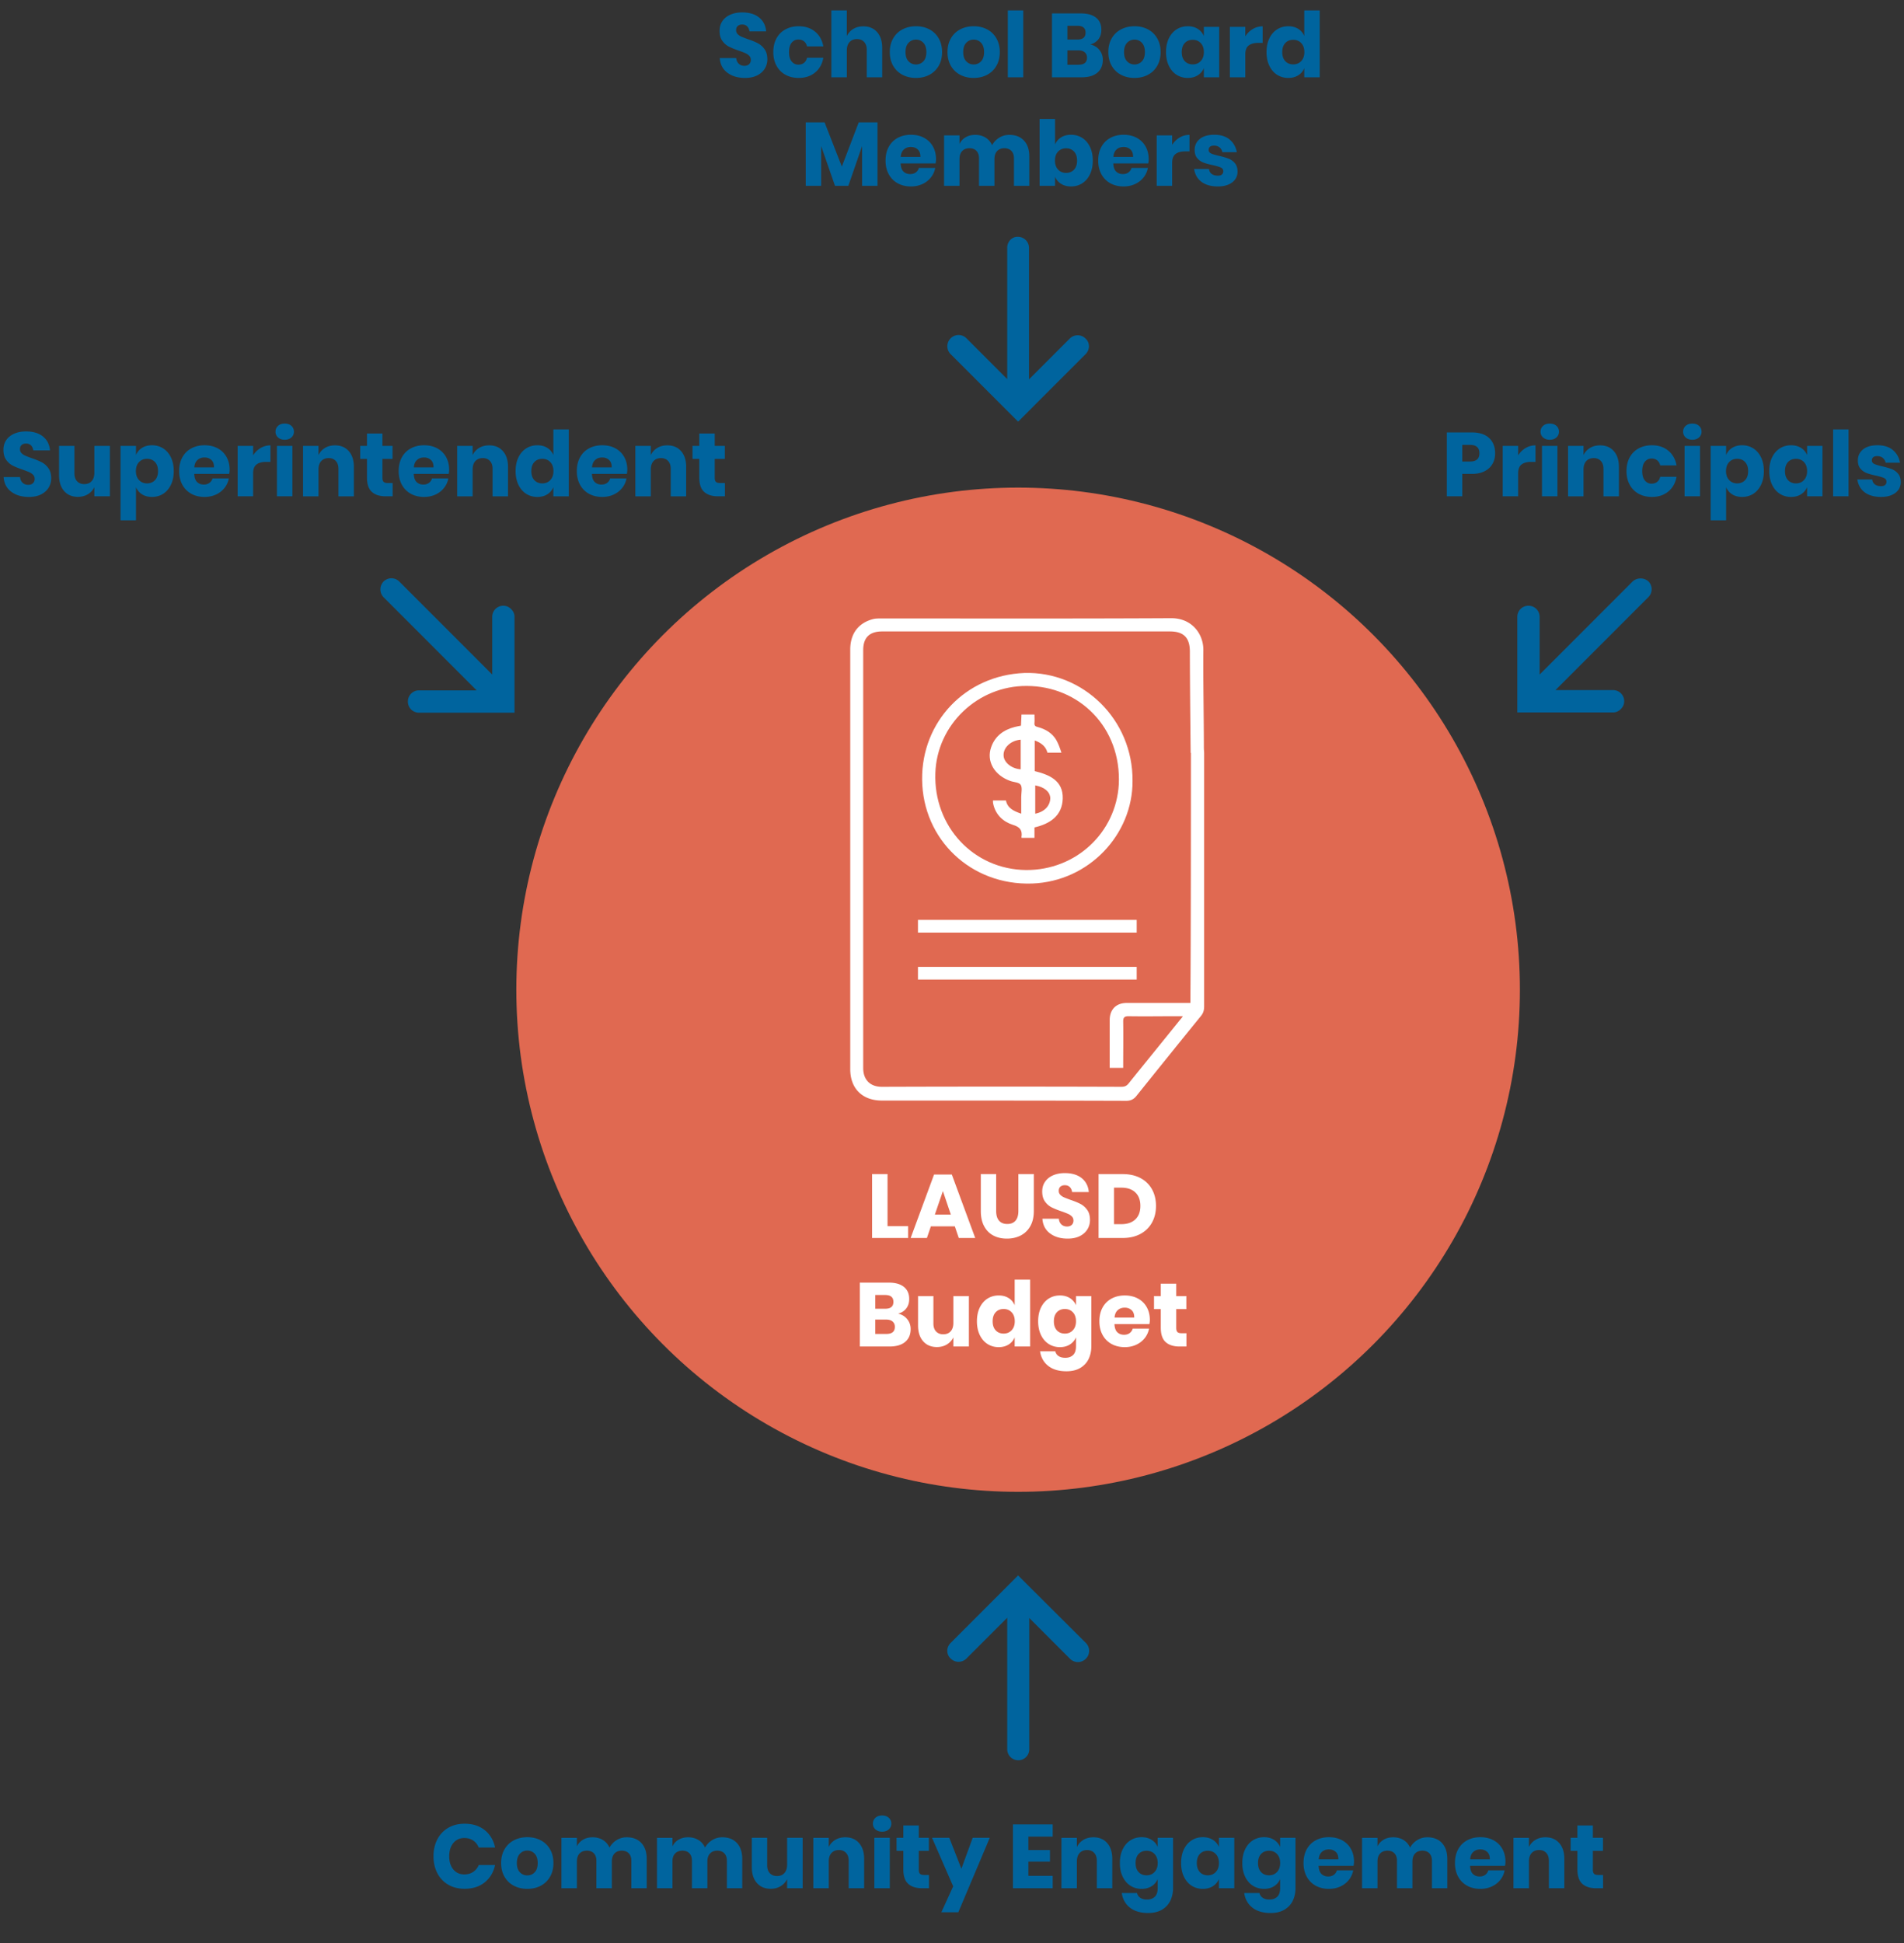
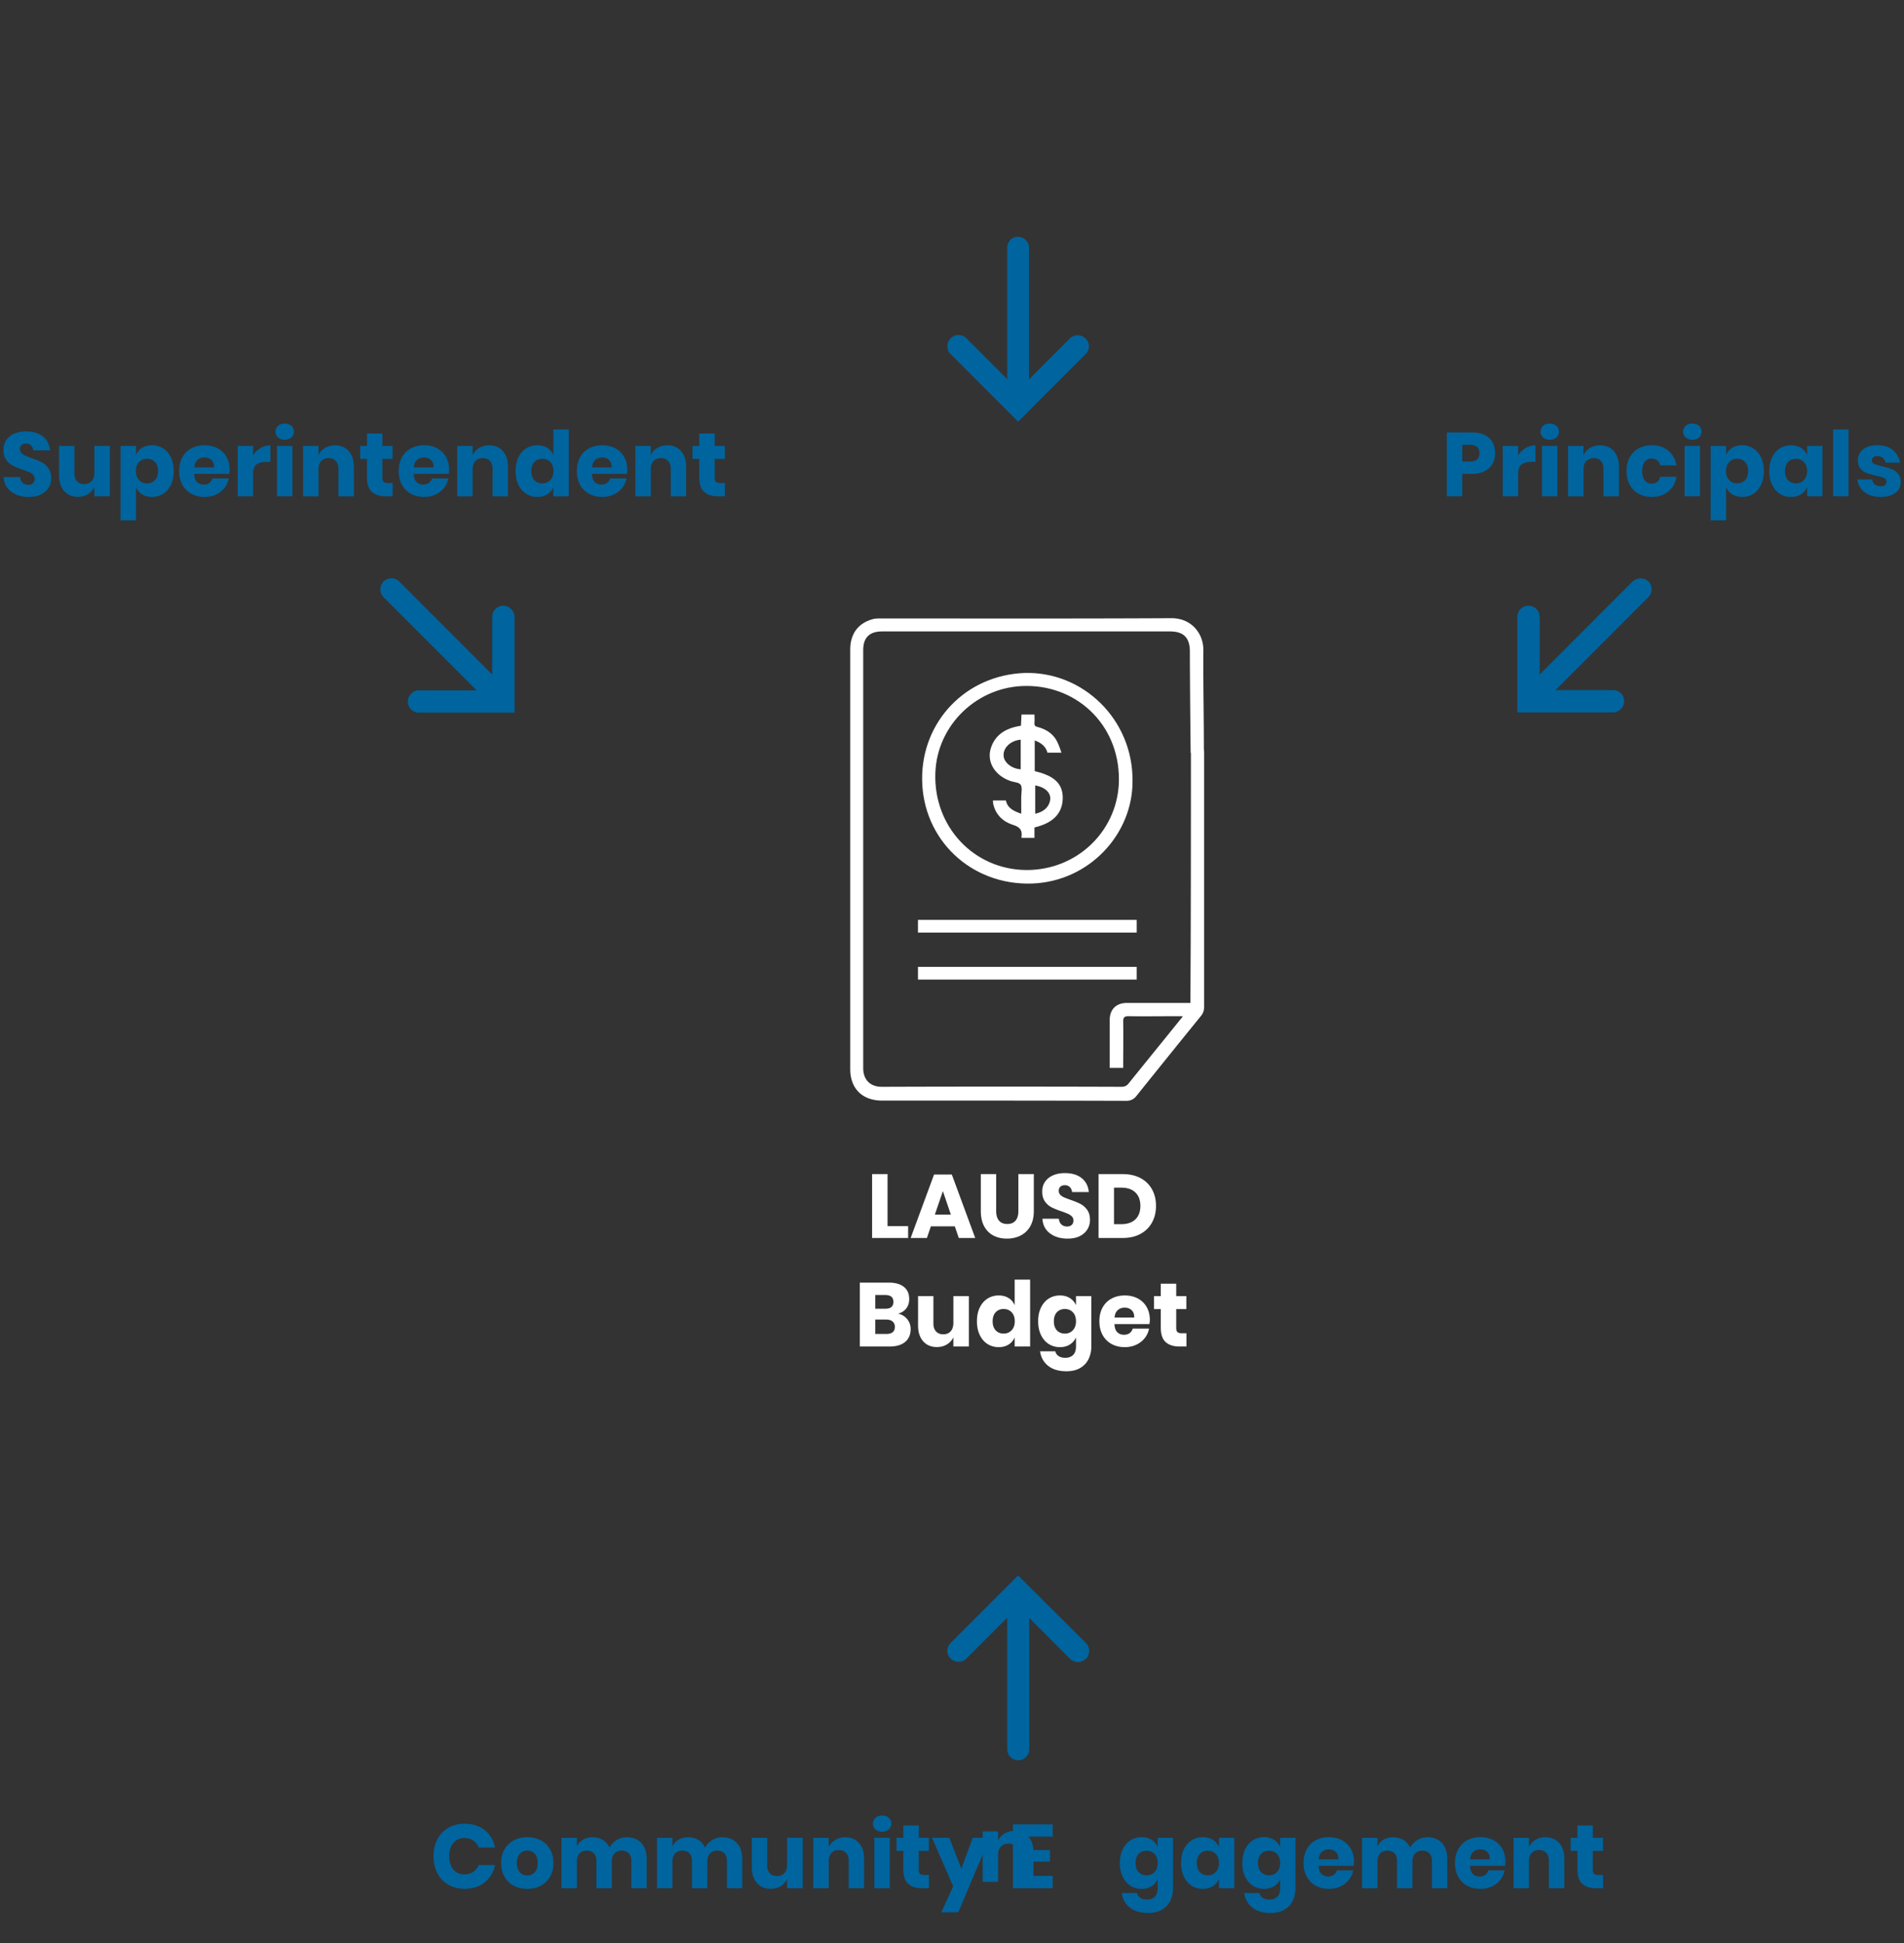
<svg xmlns="http://www.w3.org/2000/svg" width="500" height="510" viewBox="0 0 500 510">
  <rect x="0" y="0" width="500" height="510" fill="#333333" stroke="none" />
-   <ellipse fill="#E06951" cx="267.362" cy="259.781" rx="131.772" ry="131.794" />
  <g>
    <g fill="#FFF">
      <path d="M312.739 196.405h3.407c0 .409.068.886.068 1.295v66.441c0 1.022-.205 1.772-.886 2.589a4457.642 4457.642 0 00-16.829 20.853c-.681.886-1.5 1.362-2.726 1.362-21.394-.068-42.789-.068-64.183-.068-5.11 0-8.313-3.135-8.313-8.245V170.509c0-4.158 2.112-6.951 5.86-7.974.681-.204 1.499-.204 2.248-.204 25.415 0 50.896.068 76.242-.068 5.383 0 8.449 4.157 8.381 8.45-.068 8.518.136 17.65.136 26.167 0 .341-.136.068-.136.478-1.159 0-2.044.272-3.338.272 0-.409-.205-18.263-.205-26.577 0-3.68-1.635-5.315-5.247-5.315h-75.561c-3.338 0-4.974 1.635-4.974 4.907v109.714c0 2.861 1.635 4.906 4.905 4.906 20.986-.069 41.903-.069 62.888 0 .818 0 1.363-.205 1.908-.886 4.497-5.589 9.062-11.176 13.559-16.765.205-.204.409-.477.681-.886h-1.635c-4.225 0-8.449.068-12.673 0-1.021 0-1.362.341-1.362 1.363.067 4.021 0 8.041 0 12.198h-3.543v-2.249-10.29c0-2.795 1.703-4.498 4.496-4.498H312.6c.139-19.758.139-47.153.139-66.847z" />
      <path d="M297.41 204.992c.068 13.97-11.378 26.372-26.368 26.917-16.012.545-28.753-11.517-28.889-27.327-.137-15.06 11.31-27.326 26.844-27.939 15.399-.477 28.549 12.198 28.413 28.349zm-27.799-24.942c-12.741-.068-23.575 10.085-23.984 22.897-.477 13.97 10.016 25.282 23.847 25.418 13.15.068 23.575-9.881 24.324-22.42.75-14.991-10.424-25.895-24.187-25.895zM298.5 241.449v3.339h-57.437v-3.339H298.5zM241.063 257.123v-3.34H298.5v3.34h-57.437z" />
      <path d="M278.741 197.563h-3.679c-.409-1.635-1.635-2.589-3.338-3.203v8.041c3.815.955 7.495 2.453 7.358 7.224-.136 4.497-3.338 6.61-7.426 7.564v2.726h-3.338c-.068-.068-.136-.136-.068-.204.273-1.771-.408-2.658-2.249-3.203-2.588-.818-4.564-2.658-5.178-5.52-.067-.272-.067-.545-.067-.886h3.406c.409 2.044 2.044 2.794 4.021 3.476v-4.429c0-1.023.341-2.385-.137-3.135-.408-.681-1.771-.681-2.725-1.022-4.224-1.5-6.336-5.179-5.042-8.859 1.022-2.93 3.271-4.565 6.2-5.315.478-.136 1.022-.204 1.635-.341.068-.954.068-1.907.136-2.93h3.407c0 .75.068 1.5 0 2.249-.068.613.205.886.817 1.022 2.044.545 3.816 1.568 4.906 3.408.611 1.089.952 2.111 1.361 3.337zm-10.698 4.362v-7.769c-2.589.205-4.565 2.044-4.497 4.089.001 1.84 2.113 3.544 4.497 3.68zm3.816 4.225v7.428c2.453-.477 3.952-2.113 3.952-4.157-.136-1.635-1.499-2.794-3.952-3.271z" />
    </g>
  </g>
  <g fill="#FFF">
    <path d="M233.072 321.84h5.407v3.107h-9.462v-16.769h4.055v13.662zM250.738 321.888h-6.284l-1.043 3.06h-4.268l6.142-16.649h4.671l6.142 16.649h-4.315l-1.045-3.06zm-1.043-3.083l-2.087-6.167-2.11 6.167h4.197zM261.599 308.179v9.677c0 1.107.249 1.953.747 2.538s1.221.878 2.17.878c.948 0 1.671-.293 2.169-.878s.747-1.431.747-2.538v-9.677h4.055v9.677c0 1.582-.309 2.914-.925 3.997-.617 1.083-1.458 1.897-2.525 2.442-1.067.546-2.273.818-3.617.818s-2.529-.269-3.557-.807c-1.028-.537-1.834-1.352-2.419-2.442-.585-1.091-.877-2.427-.877-4.009v-9.677h4.032zM285.561 322.67c-.451.744-1.114 1.337-1.992 1.779s-1.941.664-3.189.664c-1.882 0-3.431-.458-4.648-1.376-1.217-.916-1.881-2.197-1.992-3.842h4.315c.063.633.289 1.131.676 1.494.387.364.881.546 1.482.546.521 0 .933-.143 1.233-.428.3-.284.451-.664.451-1.138 0-.427-.139-.783-.415-1.067a3.257 3.257 0 00-1.032-.7 24.05 24.05 0 00-1.707-.652c-1.06-.363-1.925-.715-2.597-1.055-.672-.34-1.249-.846-1.731-1.519-.482-.672-.724-1.545-.724-2.62 0-.996.253-1.858.759-2.585.505-.728 1.205-1.285 2.099-1.673.893-.387 1.917-.581 3.071-.581 1.865 0 3.347.443 4.446 1.328 1.099.886 1.719 2.104 1.861 3.652h-4.387c-.079-.553-.281-.991-.604-1.315-.324-.324-.763-.486-1.316-.486-.475 0-.858.126-1.15.379s-.438.625-.438 1.115c0 .396.13.731.391 1.008s.589.502.984.676c.395.174.964.396 1.707.664 1.075.364 1.953.724 2.632 1.079s1.265.874 1.755 1.554.735 1.565.735 2.656c0 .886-.225 1.701-.675 2.443zM302.516 320.903c-.704 1.273-1.716 2.266-3.036 2.977-1.32.712-2.874 1.067-4.66 1.067h-6.332v-16.769h6.332c1.802 0 3.359.349 4.671 1.044 1.312.696 2.32 1.676 3.024 2.941.703 1.265 1.055 2.72 1.055 4.363.001 1.646-.351 3.105-1.054 4.377zm-4.363-.841c.877-.838 1.316-2.016 1.316-3.534 0-1.518-.439-2.695-1.316-3.533-.877-.838-2.107-1.258-3.688-1.258h-1.921v9.582h1.921c1.581-.001 2.81-.42 3.688-1.257z" />
  </g>
  <g fill="#FFF">
    <path d="M238.252 346.269c.593.744.889 1.605.889 2.586 0 1.438-.478 2.562-1.435 3.367-.957.807-2.328 1.21-4.114 1.21h-7.802v-16.769h7.612c1.707 0 3.027.372 3.96 1.115.933.743 1.399 1.803 1.399 3.178 0 1.013-.269 1.854-.806 2.526-.538.672-1.241 1.11-2.11 1.316 1.012.238 1.815.728 2.407 1.471zm-8.406-2.751h2.656c1.407 0 2.11-.601 2.11-1.803 0-1.201-.719-1.802-2.158-1.802h-2.608v3.605zm5.146 4.767c0-.601-.198-1.071-.593-1.411s-.957-.51-1.684-.51h-2.869v3.771h2.893c1.502 0 2.253-.616 2.253-1.85zM254.437 340.197v13.234h-4.079v-2.396a4.39 4.39 0 01-1.696 1.85c-.751.459-1.624.688-2.62.688-1.518 0-2.723-.506-3.616-1.519-.894-1.012-1.34-2.403-1.34-4.174v-7.685h4.031v7.187c0 .901.233 1.601.7 2.099.466.498 1.094.747 1.885.747.822 0 1.47-.261 1.945-.782.474-.521.711-1.265.711-2.229v-7.021h4.079zM264.871 340.719a4.001 4.001 0 011.589 1.874v-6.712h4.055v17.551h-4.055v-2.396a3.997 3.997 0 01-1.589 1.874c-.727.458-1.597.688-2.608.688-1.091 0-2.067-.272-2.929-.818-.862-.545-1.541-1.332-2.039-2.359-.498-1.028-.747-2.229-.747-3.605 0-1.391.249-2.597.747-3.617s1.177-1.802 2.039-2.348 1.838-.818 2.929-.818c1.011-.002 1.881.228 2.608.686zm-3.403 3.723c-.53.569-.794 1.36-.794 2.372s.265 1.803.794 2.372 1.229.854 2.099.854c.854 0 1.553-.292 2.099-.878.545-.584.818-1.367.818-2.348 0-.996-.273-1.782-.818-2.359s-1.245-.866-2.099-.866c-.87 0-1.569.285-2.099.853zM280.948 340.719a4.144 4.144 0 011.613 1.874v-2.396h4.031v13.163c0 1.233-.237 2.344-.711 3.332-.475.988-1.202 1.775-2.182 2.36s-2.198.877-3.652.877c-1.992 0-3.585-.47-4.778-1.411-1.194-.94-1.909-2.217-2.146-3.83h4.007c.126.537.415.957.866 1.257.451.301 1.039.451 1.767.451.838 0 1.514-.241 2.027-.724s.771-1.253.771-2.313v-2.324a4.14 4.14 0 01-1.613 1.874c-.727.458-1.597.688-2.608.688-1.091 0-2.067-.272-2.929-.818-.862-.545-1.541-1.332-2.039-2.359-.498-1.028-.747-2.229-.747-3.605 0-1.391.249-2.597.747-3.617s1.177-1.802 2.039-2.348 1.838-.818 2.929-.818c1.011-.001 1.881.229 2.608.687zm-3.403 3.723c-.53.569-.794 1.36-.794 2.372s.265 1.803.794 2.372 1.229.854 2.099.854c.854 0 1.553-.292 2.099-.878.545-.584.818-1.367.818-2.348 0-.996-.273-1.782-.818-2.359s-1.245-.866-2.099-.866c-.87 0-1.569.285-2.099.853zM301.839 347.55h-9.177c.047.996.3 1.712.759 2.146s1.043.652 1.755.652c.601 0 1.099-.15 1.494-.451.395-.3.656-.688.782-1.162h4.292a5.617 5.617 0 01-1.138 2.503 6.057 6.057 0 01-2.229 1.73c-.901.42-1.905.629-3.011.629-1.296 0-2.447-.272-3.45-.818a5.845 5.845 0 01-2.36-2.359c-.569-1.028-.854-2.229-.854-3.605 0-1.391.28-2.597.842-3.617.561-1.02 1.348-1.802 2.359-2.348s2.166-.818 3.462-.818c1.312 0 2.466.27 3.462.807s1.767 1.292 2.312 2.265.818 2.092.818 3.356c.001.331-.039.694-.118 1.09zm-4.683-3.664c-.482-.435-1.079-.652-1.79-.652-.744 0-1.36.222-1.85.664-.49.442-.767 1.091-.83 1.944h5.169c.016-.869-.217-1.522-.699-1.956zM311.562 349.945v3.486h-1.826c-1.549 0-2.755-.383-3.616-1.15-.862-.767-1.292-2.035-1.292-3.807v-4.862h-1.778v-3.415h1.778v-3.249h4.055v3.249h2.656v3.415h-2.656v4.934c0 .521.107.886.32 1.091.213.206.573.309 1.079.309h1.28z" />
  </g>
  <g fill="#00649E">
-     <path d="M200.834 18.013c-.451.743-1.114 1.336-1.992 1.779-.877.443-1.941.664-3.189.664-1.882 0-3.431-.458-4.648-1.375s-1.881-2.198-1.992-3.842h4.315c.063.632.289 1.131.676 1.494.387.364.881.545 1.482.545.521 0 .933-.142 1.233-.427s.451-.664.451-1.139c0-.427-.139-.782-.415-1.067-.277-.285-.621-.518-1.032-.7s-.98-.399-1.707-.652c-1.06-.364-1.925-.715-2.597-1.056-.672-.339-1.249-.845-1.731-1.518-.482-.672-.724-1.545-.724-2.621 0-.996.253-1.857.759-2.585.505-.727 1.205-1.284 2.099-1.672.893-.387 1.917-.581 3.071-.581 1.865 0 3.347.443 4.446 1.328 1.099.886 1.719 2.103 1.861 3.652h-4.387c-.079-.553-.281-.992-.604-1.316-.324-.324-.763-.486-1.316-.486-.475 0-.858.127-1.15.38s-.438.625-.438 1.114c0 .396.13.732.391 1.008.261.277.589.502.984.676.395.174.964.396 1.707.664 1.075.364 1.953.724 2.632 1.079.68.356 1.265.874 1.755 1.554s.735 1.565.735 2.656a4.61 4.61 0 01-.675 2.444zM214.031 8.3c1.154.941 1.881 2.234 2.182 3.878h-4.292c-.127-.569-.388-1.012-.783-1.328-.396-.316-.893-.474-1.494-.474-.711 0-1.296.281-1.754.842-.459.562-.688 1.379-.688 2.455s.229 1.894.688 2.455c.458.562 1.043.842 1.754.842.601 0 1.099-.158 1.494-.475.395-.316.656-.759.783-1.328h4.292c-.3 1.645-1.028 2.938-2.182 3.878-1.154.941-2.585 1.411-4.292 1.411-1.296 0-2.447-.273-3.45-.818a5.842 5.842 0 01-2.36-2.36c-.569-1.027-.854-2.229-.854-3.605 0-1.391.28-2.597.842-3.617.561-1.02 1.348-1.803 2.359-2.348s2.166-.818 3.462-.818c1.708-.001 3.139.47 4.293 1.41zM230.333 8.431c.893 1.012 1.34 2.403 1.34 4.174v7.685h-4.055v-7.21c0-.885-.233-1.577-.7-2.075s-1.087-.747-1.861-.747c-.822 0-1.475.261-1.957.783-.482.521-.723 1.265-.723 2.229v7.021h-4.055V2.739h4.055v6.736a4.362 4.362 0 011.695-1.874c.751-.458 1.632-.688 2.644-.688 1.519 0 2.724.506 3.617 1.518zM244.064 7.708c1.035.545 1.85 1.332 2.442 2.36s.889 2.229.889 3.605-.296 2.578-.889 3.605a6.003 6.003 0 01-2.442 2.36c-1.036.545-2.209.818-3.521.818-1.313 0-2.49-.273-3.533-.818a5.98 5.98 0 01-2.455-2.36c-.593-1.027-.889-2.229-.889-3.605s.296-2.577.889-3.605 1.411-1.814 2.455-2.36c1.043-.545 2.221-.818 3.533-.818 1.311-.001 2.485.272 3.521.818zm-5.478 3.533c-.53.562-.794 1.372-.794 2.431 0 1.06.265 1.866.794 2.419.53.553 1.182.83 1.957.83.774 0 1.423-.277 1.944-.83.522-.554.783-1.36.783-2.419s-.261-1.87-.783-2.431a2.547 2.547 0 00-1.944-.842c-.775 0-1.427.281-1.957.842zM259.217 7.708c1.035.545 1.85 1.332 2.442 2.36s.889 2.229.889 3.605-.296 2.578-.889 3.605a6.003 6.003 0 01-2.442 2.36c-1.036.545-2.209.818-3.521.818-1.313 0-2.49-.273-3.533-.818a5.98 5.98 0 01-2.455-2.36c-.593-1.027-.889-2.229-.889-3.605s.296-2.577.889-3.605 1.411-1.814 2.455-2.36c1.043-.545 2.221-.818 3.533-.818 1.311-.001 2.485.272 3.521.818zm-5.478 3.533c-.53.562-.794 1.372-.794 2.431 0 1.06.265 1.866.794 2.419.53.553 1.182.83 1.957.83.774 0 1.423-.277 1.944-.83.522-.554.783-1.36.783-2.419s-.261-1.87-.783-2.431a2.547 2.547 0 00-1.944-.842c-.776 0-1.427.281-1.957.842zM268.713 2.739V20.29h-4.055V2.739h4.055zM288.715 13.127c.593.743.889 1.605.889 2.585 0 1.439-.478 2.562-1.435 3.368-.957.806-2.328 1.209-4.114 1.209h-7.802V3.521h7.612c1.707 0 3.027.372 3.96 1.115.933.743 1.399 1.802 1.399 3.178 0 1.012-.269 1.854-.806 2.526-.538.672-1.241 1.111-2.11 1.316 1.012.238 1.815.728 2.407 1.471zm-8.406-2.751h2.656c1.407 0 2.11-.601 2.11-1.803s-.719-1.803-2.158-1.803h-2.608v3.606zm5.146 4.767c0-.601-.198-1.071-.593-1.411s-.957-.51-1.684-.51h-2.869v3.771h2.893c1.502 0 2.253-.617 2.253-1.85zM301.45 7.708c1.035.545 1.85 1.332 2.442 2.36s.889 2.229.889 3.605-.296 2.578-.889 3.605a6.003 6.003 0 01-2.442 2.36c-1.036.545-2.209.818-3.521.818-1.313 0-2.49-.273-3.533-.818a5.98 5.98 0 01-2.455-2.36c-.593-1.027-.889-2.229-.889-3.605s.296-2.577.889-3.605 1.411-1.814 2.455-2.36c1.043-.545 2.221-.818 3.533-.818 1.311-.001 2.485.272 3.521.818zm-5.478 3.533c-.53.562-.794 1.372-.794 2.431 0 1.06.265 1.866.794 2.419.53.553 1.182.83 1.957.83.774 0 1.423-.277 1.944-.83.522-.554.783-1.36.783-2.419s-.261-1.87-.783-2.431a2.547 2.547 0 00-1.944-.842c-.776 0-1.428.281-1.957.842zM314.527 7.577a4.134 4.134 0 011.613 1.874V7.055h4.031V20.29h-4.031v-2.396a4.134 4.134 0 01-1.613 1.874c-.727.459-1.597.688-2.608.688-1.091 0-2.067-.273-2.929-.818s-1.541-1.332-2.039-2.36c-.498-1.027-.747-2.229-.747-3.605 0-1.391.249-2.597.747-3.617s1.177-1.803 2.039-2.348 1.838-.818 2.929-.818c1.011-.001 1.881.229 2.608.687zm-3.403 3.724c-.53.569-.794 1.36-.794 2.372 0 1.012.265 1.803.794 2.372.53.569 1.229.854 2.099.854.854 0 1.553-.292 2.099-.877s.818-1.368.818-2.348c0-.996-.273-1.782-.818-2.36-.545-.577-1.245-.866-2.099-.866-.87-.001-1.569.283-2.099.853zM328.98 7.625a4.995 4.995 0 012.596-.711v4.34h-1.162c-1.075 0-1.909.229-2.502.688-.593.459-.889 1.233-.889 2.324v6.024h-4.055V7.055h4.055v2.49a5.766 5.766 0 011.957-1.92zM340.92 7.577a3.992 3.992 0 011.589 1.874V2.739h4.055V20.29h-4.055v-2.396a3.992 3.992 0 01-1.589 1.874c-.727.459-1.597.688-2.608.688-1.091 0-2.067-.273-2.929-.818s-1.541-1.332-2.039-2.36c-.498-1.027-.747-2.229-.747-3.605 0-1.391.249-2.597.747-3.617s1.177-1.803 2.039-2.348 1.838-.818 2.929-.818c1.011-.001 1.881.229 2.608.687zm-3.403 3.724c-.53.569-.794 1.36-.794 2.372 0 1.012.265 1.803.794 2.372.53.569 1.229.854 2.099.854.854 0 1.553-.292 2.099-.877s.818-1.368.818-2.348c0-.996-.273-1.782-.818-2.36-.545-.577-1.245-.866-2.099-.866-.87-.001-1.569.283-2.099.853z" />
-   </g>
+     </g>
  <g fill="#00649E">
-     <path d="M230.439 32.125v16.649h-4.055V38.362l-3.604 10.412h-3.51l-3.628-10.436v10.436h-4.055V32.125h4.956l4.529 11.598 4.435-11.598h4.932zM245.687 42.893h-9.177c.047.996.3 1.712.759 2.146.458.435 1.043.652 1.755.652.601 0 1.099-.15 1.494-.451.395-.3.656-.688.782-1.162h4.292a5.618 5.618 0 01-1.138 2.502 6.06 6.06 0 01-2.229 1.731c-.901.419-1.905.628-3.011.628-1.296 0-2.447-.273-3.45-.818a5.842 5.842 0 01-2.36-2.36c-.569-1.027-.854-2.229-.854-3.605 0-1.391.28-2.597.842-3.617.561-1.02 1.348-1.803 2.359-2.348s2.166-.818 3.462-.818c1.312 0 2.466.269 3.462.807s1.767 1.292 2.312 2.265c.545.973.818 2.091.818 3.356.001.333-.039.697-.118 1.092zm-4.684-3.665c-.482-.435-1.079-.652-1.79-.652-.744 0-1.36.221-1.85.664-.49.443-.767 1.091-.83 1.945h5.169c.017-.87-.216-1.522-.699-1.957zM268.902 36.904c.933 1.004 1.399 2.399 1.399 4.186v7.685h-4.031v-7.21c0-.838-.226-1.49-.676-1.957-.451-.466-1.063-.7-1.838-.7-.806 0-1.443.249-1.909.747s-.699 1.198-.699 2.099v7.021h-4.055v-7.21c0-.838-.222-1.49-.664-1.957-.443-.466-1.051-.7-1.826-.7-.807 0-1.447.245-1.921.735-.474.491-.711 1.194-.711 2.111v7.021h-4.055V35.54h4.055v2.253a3.948 3.948 0 011.601-1.755c.719-.427 1.561-.64 2.525-.64 1.012 0 1.905.233 2.68.7.774.466 1.359 1.135 1.755 2.004a5.298 5.298 0 011.885-1.968 4.956 4.956 0 012.644-.735c1.627-.001 2.908.501 3.841 1.505zM284.185 36.192c.861.545 1.541 1.328 2.039 2.348.498 1.02.747 2.226.747 3.617 0 1.375-.249 2.578-.747 3.605-.498 1.028-1.178 1.814-2.039 2.36-.862.545-1.838.818-2.929.818-1.012 0-1.881-.229-2.608-.688a3.986 3.986 0 01-1.589-1.874v2.396h-4.055v-17.55h4.055v6.712a3.991 3.991 0 011.589-1.874c.727-.458 1.597-.688 2.608-.688 1.091 0 2.067.273 2.929.818zm-6.331 3.605c-.545.578-.818 1.364-.818 2.36 0 .98.273 1.763.818 2.348s1.245.877 2.099.877c.869 0 1.569-.285 2.099-.854.529-.569.794-1.359.794-2.372 0-1.012-.265-1.802-.794-2.372-.53-.569-1.229-.854-2.099-.854-.854.002-1.554.29-2.099.867zM301.531 42.893h-9.177c.047.996.3 1.712.759 2.146.458.435 1.043.652 1.755.652.601 0 1.099-.15 1.494-.451.395-.3.656-.688.782-1.162h4.292a5.618 5.618 0 01-1.138 2.502 6.06 6.06 0 01-2.229 1.731c-.901.419-1.905.628-3.011.628-1.296 0-2.447-.273-3.45-.818a5.842 5.842 0 01-2.36-2.36c-.569-1.027-.854-2.229-.854-3.605 0-1.391.28-2.597.842-3.617.561-1.02 1.348-1.803 2.359-2.348s2.166-.818 3.462-.818c1.312 0 2.466.269 3.462.807s1.767 1.292 2.312 2.265c.545.973.818 2.091.818 3.356.001.333-.039.697-.118 1.092zm-4.683-3.665c-.482-.435-1.079-.652-1.79-.652-.744 0-1.36.221-1.85.664-.49.443-.767 1.091-.83 1.945h5.169c.016-.87-.217-1.522-.699-1.957zM309.771 36.109a4.995 4.995 0 012.596-.711v4.34h-1.162c-1.075 0-1.909.229-2.502.688-.593.459-.889 1.233-.889 2.324v6.024h-4.055V35.54h4.055v2.49a5.77 5.77 0 011.957-1.921zM322.909 36.631c1.003.838 1.632 1.945 1.885 3.32H321c-.111-.538-.36-.96-.747-1.269-.388-.308-.874-.462-1.458-.462-.459 0-.806.099-1.043.296-.237.198-.356.479-.356.842 0 .411.217.719.652.925.435.206 1.118.411 2.051.617 1.011.237 1.841.479 2.49.723a4.128 4.128 0 011.684 1.198c.475.554.711 1.297.711 2.229 0 .759-.206 1.431-.616 2.016-.412.585-1.004 1.043-1.779 1.375-.775.332-1.692.498-2.75.498-1.787 0-3.217-.395-4.292-1.186-1.075-.79-1.731-1.921-1.968-3.392h3.913c.063.569.304 1.004.723 1.305.418.3.96.451 1.625.451.458 0 .806-.107 1.043-.32.237-.213.356-.494.356-.842 0-.458-.217-.787-.652-.984-.435-.198-1.142-.407-2.122-.628-.98-.206-1.787-.427-2.419-.664-.632-.237-1.178-.621-1.636-1.15s-.688-1.253-.688-2.17c0-1.186.451-2.146 1.352-2.882.901-.735 2.173-1.103 3.818-1.103 1.672 0 3.012.419 4.017 1.257z" />
-   </g>
+     </g>
  <g fill="#00649E">
    <path d="M383.997 124.391v5.882h-4.055v-16.768h6.569c1.992 0 3.509.494 4.553 1.482s1.565 2.32 1.565 3.996c0 1.043-.233 1.973-.7 2.787s-1.158 1.455-2.075 1.921c-.917.467-2.031.7-3.343.7h-2.514zm4.505-5.408c0-1.47-.814-2.206-2.442-2.206h-2.063v4.364h2.063c1.628 0 2.442-.719 2.442-2.158zM400.631 117.607a4.995 4.995 0 012.596-.711v4.34h-1.162c-1.075 0-1.909.229-2.502.688-.593.459-.889 1.233-.889 2.324v6.024h-4.055v-13.234h4.055v2.49a5.778 5.778 0 011.957-1.921zM405.22 111.785c.442-.403 1.027-.604 1.755-.604.727 0 1.312.202 1.755.604.442.403.664.913.664 1.53 0 .601-.222 1.103-.664 1.506-.443.403-1.028.604-1.755.604-.728 0-1.313-.202-1.755-.604a1.952 1.952 0 01-.664-1.506c0-.617.221-1.127.664-1.53zm3.77 5.253v13.234h-4.055v-13.234h4.055zM423.798 118.414c.893 1.012 1.34 2.403 1.34 4.174v7.685h-4.055v-7.21c0-.885-.233-1.577-.7-2.075s-1.087-.747-1.861-.747c-.822 0-1.475.261-1.957.783-.482.521-.723 1.265-.723 2.229v7.021h-4.055V117.04h4.055v2.419a4.362 4.362 0 011.695-1.874c.751-.458 1.632-.688 2.644-.688 1.519-.001 2.724.505 3.617 1.517zM438.086 118.283c1.154.941 1.881 2.234 2.182 3.878h-4.292c-.127-.569-.388-1.012-.783-1.328-.396-.316-.893-.475-1.494-.475-.711 0-1.296.281-1.754.842-.459.562-.688 1.379-.688 2.455s.229 1.894.688 2.455c.458.562 1.043.842 1.754.842.601 0 1.099-.158 1.494-.475.395-.316.656-.759.783-1.328h4.292c-.3 1.645-1.028 2.938-2.182 3.878-1.154.941-2.585 1.411-4.292 1.411-1.296 0-2.447-.273-3.45-.818a5.842 5.842 0 01-2.36-2.36c-.569-1.027-.854-2.229-.854-3.605 0-1.391.28-2.597.842-3.617.561-1.02 1.348-1.803 2.359-2.348s2.166-.818 3.462-.818c1.708 0 3.139.471 4.293 1.411zM442.663 111.785c.442-.403 1.027-.604 1.755-.604.727 0 1.312.202 1.755.604.442.403.664.913.664 1.53 0 .601-.222 1.103-.664 1.506-.443.403-1.028.604-1.755.604-.728 0-1.313-.202-1.755-.604a1.952 1.952 0 01-.664-1.506c0-.617.221-1.127.664-1.53zm3.77 5.253v13.234h-4.055v-13.234h4.055zM460.412 117.69c.861.545 1.541 1.328 2.039 2.348.498 1.02.747 2.226.747 3.617 0 1.375-.249 2.578-.747 3.605-.498 1.028-1.178 1.814-2.039 2.36-.862.545-1.838.818-2.929.818-1.012 0-1.881-.229-2.608-.688a3.986 3.986 0 01-1.589-1.874v8.704h-4.055v-19.543h4.055v2.396a3.991 3.991 0 011.589-1.874c.727-.458 1.597-.688 2.608-.688 1.091.001 2.067.274 2.929.819zm-6.332 3.605c-.545.578-.818 1.364-.818 2.36 0 .98.273 1.763.818 2.348s1.245.877 2.099.877c.869 0 1.569-.285 2.099-.854.529-.569.794-1.359.794-2.372 0-1.012-.265-1.802-.794-2.372-.53-.569-1.229-.854-2.099-.854-.854.002-1.554.29-2.099.867zM472.944 117.56a4.134 4.134 0 011.613 1.874v-2.396h4.031v13.234h-4.031v-2.396a4.134 4.134 0 01-1.613 1.874c-.727.459-1.597.688-2.608.688-1.091 0-2.067-.273-2.929-.818s-1.541-1.332-2.039-2.36c-.498-1.027-.747-2.229-.747-3.605 0-1.391.249-2.597.747-3.617s1.177-1.803 2.039-2.348 1.838-.818 2.929-.818c1.011 0 1.881.23 2.608.688zm-3.403 3.724c-.53.569-.794 1.36-.794 2.372 0 1.012.265 1.803.794 2.372.53.569 1.229.854 2.099.854.854 0 1.553-.292 2.099-.877s.818-1.368.818-2.348c0-.996-.273-1.782-.818-2.36-.545-.577-1.245-.866-2.099-.866-.87-.001-1.569.283-2.099.853zM485.441 112.722v17.551h-4.055v-17.551h4.055zM497.072 118.129c1.003.838 1.632 1.945 1.885 3.32h-3.794c-.111-.538-.36-.96-.747-1.269-.388-.308-.874-.462-1.458-.462-.459 0-.806.099-1.043.296-.237.198-.356.479-.356.842 0 .411.217.719.652.925.435.206 1.118.411 2.051.617 1.011.237 1.841.479 2.49.723a4.128 4.128 0 011.684 1.198c.475.554.711 1.297.711 2.229 0 .759-.206 1.431-.616 2.016-.412.585-1.004 1.043-1.779 1.375-.775.332-1.692.498-2.75.498-1.787 0-3.217-.395-4.292-1.186-1.075-.79-1.731-1.921-1.968-3.392h3.913c.063.569.304 1.004.723 1.305.418.3.96.451 1.625.451.458 0 .806-.107 1.043-.32.237-.213.356-.494.356-.842 0-.458-.217-.787-.652-.984-.435-.198-1.142-.407-2.122-.628-.98-.206-1.787-.427-2.419-.664-.632-.237-1.178-.621-1.636-1.15s-.688-1.253-.688-2.17c0-1.186.451-2.146 1.352-2.882.901-.735 2.173-1.103 3.818-1.103 1.673 0 3.013.42 4.017 1.257z" />
  </g>
  <g fill="#00649E">
    <path d="M12.77 127.996c-.451.743-1.114 1.336-1.992 1.779-.877.443-1.941.664-3.189.664-1.882 0-3.431-.458-4.648-1.375s-1.881-2.198-1.992-3.842h4.315c.063.632.289 1.131.676 1.494.387.364.881.545 1.482.545.521 0 .933-.142 1.233-.427s.451-.664.451-1.139c0-.427-.139-.782-.415-1.067-.277-.285-.621-.518-1.032-.7s-.98-.399-1.707-.652c-1.06-.364-1.925-.715-2.597-1.056-.672-.339-1.249-.845-1.731-1.518-.482-.672-.724-1.545-.724-2.621 0-.996.253-1.857.759-2.585.505-.727 1.205-1.284 2.099-1.672.893-.387 1.917-.581 3.071-.581 1.865 0 3.347.443 4.446 1.328 1.099.886 1.719 2.103 1.861 3.652H8.75c-.079-.553-.281-.992-.604-1.316-.324-.324-.763-.486-1.316-.486-.475 0-.858.127-1.15.38s-.438.625-.438 1.114c0 .396.13.732.391 1.008.261.277.589.502.984.676.395.174.964.396 1.707.664 1.075.364 1.953.724 2.632 1.079.68.356 1.265.874 1.755 1.554s.735 1.565.735 2.656a4.643 4.643 0 01-.676 2.444zM28.859 117.038v13.234H24.78v-2.396c-.379.775-.945 1.392-1.696 1.85s-1.624.688-2.62.688c-1.518 0-2.723-.506-3.616-1.518-.894-1.012-1.34-2.403-1.34-4.174v-7.685h4.031v7.187c0 .901.233 1.601.7 2.099.466.498 1.094.747 1.885.747.822 0 1.47-.261 1.945-.783.474-.522.711-1.265.711-2.229v-7.021h4.079zM42.838 117.69c.861.545 1.541 1.328 2.039 2.348.498 1.02.747 2.226.747 3.617 0 1.375-.249 2.578-.747 3.605-.498 1.028-1.178 1.814-2.039 2.36-.862.545-1.838.818-2.929.818-1.012 0-1.881-.229-2.608-.688a3.986 3.986 0 01-1.589-1.874v8.704h-4.055v-19.543h4.055v2.396a3.991 3.991 0 011.589-1.874c.727-.458 1.597-.688 2.608-.688 1.091.001 2.067.274 2.929.819zm-6.332 3.605c-.545.578-.818 1.364-.818 2.36 0 .98.273 1.763.818 2.348s1.245.877 2.099.877c.869 0 1.569-.285 2.099-.854.529-.569.794-1.359.794-2.372 0-1.012-.265-1.802-.794-2.372-.53-.569-1.229-.854-2.099-.854-.854.002-1.553.29-2.099.867zM60.184 124.391h-9.177c.047.996.3 1.712.759 2.146.458.435 1.043.652 1.755.652.601 0 1.099-.15 1.494-.451.395-.3.656-.688.782-1.162h4.292a5.618 5.618 0 01-1.138 2.502 6.06 6.06 0 01-2.229 1.731c-.901.419-1.905.628-3.011.628-1.296 0-2.447-.273-3.45-.818a5.842 5.842 0 01-2.36-2.36c-.569-1.027-.854-2.229-.854-3.605 0-1.391.28-2.597.842-3.617.561-1.02 1.348-1.803 2.359-2.348s2.166-.818 3.462-.818c1.312 0 2.466.269 3.462.807s1.767 1.292 2.312 2.265c.545.973.818 2.091.818 3.356.001.333-.039.697-.118 1.092zm-4.684-3.665c-.482-.435-1.079-.652-1.79-.652-.744 0-1.36.221-1.85.664-.49.443-.767 1.091-.83 1.945h5.17c.016-.87-.217-1.522-.7-1.957zM68.424 117.607a4.995 4.995 0 012.596-.711v4.34h-1.162c-1.075 0-1.909.229-2.502.688-.593.459-.889 1.233-.889 2.324v6.024h-4.055v-13.234h4.055v2.49a5.77 5.77 0 011.957-1.921zM73.013 111.785c.442-.403 1.027-.604 1.755-.604.727 0 1.312.202 1.755.604.442.403.664.913.664 1.53 0 .601-.222 1.103-.664 1.506-.443.403-1.028.604-1.755.604-.728 0-1.313-.202-1.755-.604a1.952 1.952 0 01-.664-1.506c0-.617.221-1.127.664-1.53zm3.77 5.253v13.234h-4.055v-13.234h4.055zM91.591 118.414c.893 1.012 1.34 2.403 1.34 4.174v7.685h-4.055v-7.21c0-.885-.233-1.577-.7-2.075s-1.087-.747-1.861-.747c-.822 0-1.475.261-1.957.783-.482.521-.723 1.265-.723 2.229v7.021H79.58V117.04h4.055v2.419a4.362 4.362 0 011.695-1.874c.751-.458 1.632-.688 2.644-.688 1.519-.001 2.724.505 3.617 1.517zM103.104 126.786v3.486h-1.826c-1.549 0-2.755-.383-3.616-1.15-.862-.767-1.292-2.036-1.292-3.807v-4.862h-1.778v-3.416h1.778v-3.249h4.055v3.249h2.656v3.416h-2.656v4.933c0 .522.107.886.32 1.091.213.206.573.309 1.079.309h1.28zM117.83 124.391h-9.177c.047.996.3 1.712.759 2.146.458.435 1.043.652 1.755.652.601 0 1.099-.15 1.494-.451.395-.3.656-.688.782-1.162h4.292a5.618 5.618 0 01-1.138 2.502 6.06 6.06 0 01-2.229 1.731c-.901.419-1.905.628-3.011.628-1.296 0-2.447-.273-3.45-.818a5.842 5.842 0 01-2.36-2.36c-.569-1.027-.854-2.229-.854-3.605 0-1.391.28-2.597.842-3.617.561-1.02 1.348-1.803 2.359-2.348s2.166-.818 3.462-.818c1.312 0 2.466.269 3.462.807s1.767 1.292 2.312 2.265c.545.973.818 2.091.818 3.356.001.333-.039.697-.118 1.092zm-4.684-3.665c-.482-.435-1.079-.652-1.79-.652-.744 0-1.36.221-1.85.664-.49.443-.767 1.091-.83 1.945h5.169c.017-.87-.216-1.522-.699-1.957zM132.069 118.414c.893 1.012 1.34 2.403 1.34 4.174v7.685h-4.055v-7.21c0-.885-.233-1.577-.7-2.075s-1.087-.747-1.861-.747c-.822 0-1.475.261-1.957.783-.482.521-.723 1.265-.723 2.229v7.021h-4.055V117.04h4.055v2.419a4.362 4.362 0 011.695-1.874c.751-.458 1.632-.688 2.644-.688 1.519-.001 2.724.505 3.617 1.517zM143.725 117.56a3.992 3.992 0 011.589 1.874v-6.712h4.055v17.551h-4.055v-2.396a3.992 3.992 0 01-1.589 1.874c-.727.459-1.597.688-2.608.688-1.091 0-2.067-.273-2.929-.818s-1.541-1.332-2.039-2.36c-.498-1.027-.747-2.229-.747-3.605 0-1.391.249-2.597.747-3.617s1.177-1.803 2.039-2.348 1.838-.818 2.929-.818c1.011-.001 1.881.229 2.608.687zm-3.403 3.724c-.53.569-.794 1.36-.794 2.372 0 1.012.265 1.803.794 2.372.53.569 1.229.854 2.099.854.854 0 1.553-.292 2.099-.877s.818-1.368.818-2.348c0-.996-.273-1.782-.818-2.36-.545-.577-1.245-.866-2.099-.866-.87-.001-1.569.283-2.099.853zM164.616 124.391h-9.177c.047.996.3 1.712.759 2.146.458.435 1.043.652 1.755.652.601 0 1.099-.15 1.494-.451.395-.3.656-.688.782-1.162h4.292a5.618 5.618 0 01-1.138 2.502 6.06 6.06 0 01-2.229 1.731c-.901.419-1.905.628-3.011.628-1.296 0-2.447-.273-3.45-.818a5.842 5.842 0 01-2.36-2.36c-.569-1.027-.854-2.229-.854-3.605 0-1.391.28-2.597.842-3.617.561-1.02 1.348-1.803 2.359-2.348s2.166-.818 3.462-.818c1.312 0 2.466.269 3.462.807s1.767 1.292 2.312 2.265c.545.973.818 2.091.818 3.356.001.333-.039.697-.118 1.092zm-4.683-3.665c-.482-.435-1.079-.652-1.79-.652-.744 0-1.36.221-1.85.664-.49.443-.767 1.091-.83 1.945h5.169c.016-.87-.217-1.522-.699-1.957zM178.855 118.414c.893 1.012 1.34 2.403 1.34 4.174v7.685h-4.055v-7.21c0-.885-.233-1.577-.7-2.075s-1.087-.747-1.861-.747c-.822 0-1.475.261-1.957.783-.482.521-.723 1.265-.723 2.229v7.021h-4.055V117.04h4.055v2.419a4.362 4.362 0 011.695-1.874c.751-.458 1.632-.688 2.644-.688 1.519-.001 2.724.505 3.617 1.517zM190.368 126.786v3.486h-1.826c-1.549 0-2.755-.383-3.616-1.15-.862-.767-1.292-2.036-1.292-3.807v-4.862h-1.778v-3.416h1.778v-3.249h4.055v3.249h2.656v3.416h-2.656v4.933c0 .522.107.886.32 1.091.213.206.573.309 1.079.309h1.28z" />
  </g>
  <g fill="#00649E">
-     <path d="M127.297 480.377c1.399 1.123 2.304 2.641 2.715 4.554h-4.292c-.317-.774-.803-1.384-1.458-1.826-.656-.442-1.435-.664-2.336-.664-1.186 0-2.142.435-2.869 1.304-.728.87-1.091 2.032-1.091 3.487 0 1.454.363 2.612 1.091 3.475.727.861 1.684 1.292 2.869 1.292.901 0 1.68-.221 2.336-.664a3.946 3.946 0 001.458-1.803h4.292c-.412 1.897-1.316 3.412-2.715 4.542-1.399 1.131-3.166 1.696-5.3 1.696-1.628 0-3.059-.359-4.292-1.079a7.334 7.334 0 01-2.858-3.024c-.672-1.296-1.008-2.774-1.008-4.435s.336-3.139 1.008-4.436c.672-1.296 1.625-2.305 2.858-3.024 1.233-.719 2.664-1.079 4.292-1.079 2.135-.001 3.901.561 5.3 1.684zM142 483.045a5.997 5.997 0 012.442 2.36c.593 1.027.889 2.229.889 3.604s-.296 2.577-.889 3.605a6 6 0 01-2.442 2.359c-1.036.546-2.209.818-3.521.818-1.313 0-2.49-.272-3.533-.818a5.984 5.984 0 01-2.455-2.359c-.593-1.028-.889-2.229-.889-3.605s.296-2.577.889-3.604a5.98 5.98 0 012.455-2.36c1.043-.546 2.221-.818 3.533-.818 1.311 0 2.485.272 3.521.818zm-5.479 3.534c-.53.562-.794 1.372-.794 2.431 0 1.06.265 1.866.794 2.419a2.6 2.6 0 001.957.83c.774 0 1.423-.276 1.944-.83.522-.553.783-1.359.783-2.419 0-1.059-.261-1.869-.783-2.431-.521-.562-1.17-.842-1.944-.842-.775 0-1.427.281-1.957.842zM168.428 483.757c.933 1.004 1.399 2.399 1.399 4.186v7.685h-4.031v-7.21c0-.838-.226-1.49-.676-1.957-.451-.466-1.063-.699-1.838-.699-.806 0-1.443.249-1.909.747s-.699 1.197-.699 2.099v7.021h-4.055v-7.21c0-.838-.222-1.49-.664-1.957-.443-.466-1.051-.699-1.826-.699-.807 0-1.447.245-1.921.735s-.711 1.193-.711 2.11v7.021h-4.055v-13.234h4.055v2.253a3.953 3.953 0 011.601-1.755c.719-.427 1.561-.641 2.525-.641 1.012 0 1.905.233 2.68.7.774.467 1.359 1.135 1.755 2.004a5.301 5.301 0 011.885-1.969 4.965 4.965 0 012.644-.735c1.627-.002 2.908.501 3.841 1.505zM193.516 483.757c.933 1.004 1.399 2.399 1.399 4.186v7.685h-4.031v-7.21c0-.838-.226-1.49-.676-1.957-.451-.466-1.063-.699-1.838-.699-.806 0-1.443.249-1.909.747s-.699 1.197-.699 2.099v7.021h-4.055v-7.21c0-.838-.222-1.49-.664-1.957-.443-.466-1.051-.699-1.826-.699-.807 0-1.447.245-1.921.735s-.711 1.193-.711 2.11v7.021h-4.055v-13.234h4.055v2.253a3.953 3.953 0 011.601-1.755c.719-.427 1.561-.641 2.525-.641 1.012 0 1.905.233 2.68.7.774.467 1.359 1.135 1.755 2.004a5.301 5.301 0 011.885-1.969 4.965 4.965 0 012.644-.735c1.628-.002 2.908.501 3.841 1.505zM210.78 482.393v13.234h-4.079v-2.396a4.39 4.39 0 01-1.696 1.85c-.751.459-1.624.688-2.62.688-1.518 0-2.723-.506-3.616-1.519-.894-1.012-1.34-2.403-1.34-4.174v-7.685h4.031v7.187c0 .901.233 1.601.7 2.099.466.498 1.094.747 1.885.747.822 0 1.47-.261 1.945-.782.474-.521.711-1.265.711-2.229v-7.021h4.079zM225.588 483.769c.893 1.012 1.34 2.403 1.34 4.174v7.685h-4.055v-7.21c0-.886-.233-1.577-.7-2.075s-1.087-.747-1.861-.747c-.822 0-1.475.261-1.957.782-.482.522-.723 1.266-.723 2.229v7.021h-4.055v-13.234h4.055v2.419c.379-.79.944-1.414 1.695-1.873s1.632-.688 2.644-.688c1.519-.002 2.724.505 3.617 1.517zM229.892 477.14c.442-.403 1.027-.605 1.755-.605.727 0 1.312.202 1.755.605.442.403.664.913.664 1.529 0 .602-.222 1.103-.664 1.506-.443.403-1.028.605-1.755.605-.728 0-1.313-.202-1.755-.605a1.95 1.95 0 01-.664-1.506c0-.616.221-1.126.664-1.529zm3.771 5.253v13.234h-4.055v-13.234h4.055zM243.954 492.141v3.486h-1.826c-1.549 0-2.755-.383-3.616-1.15-.862-.767-1.292-2.035-1.292-3.807v-4.862h-1.778v-3.415h1.778v-3.249h4.055v3.249h2.656v3.415h-2.656v4.934c0 .521.107.886.32 1.091.213.206.573.309 1.079.309h1.28zM249.289 482.393l3.178 8.111 2.964-8.111h4.481l-8.252 19.543h-4.458l3.107-6.807-5.549-12.736h4.529zM270.062 482.084v3.511h5.667v3.06h-5.667v3.724h6.379v3.249h-10.434v-16.769h10.434v3.226h-6.379zM290.751 483.769c.893 1.012 1.34 2.403 1.34 4.174v7.685h-4.055v-7.21c0-.886-.233-1.577-.7-2.075s-1.087-.747-1.861-.747c-.822 0-1.475.261-1.957.782-.482.522-.723 1.266-.723 2.229v7.021h-4.055v-13.234h4.055v2.419c.379-.79.944-1.414 1.695-1.873s1.632-.688 2.644-.688c1.518-.002 2.724.505 3.617 1.517zM302.406 482.914a4.144 4.144 0 011.613 1.874v-2.396h4.031v13.163c0 1.233-.237 2.344-.711 3.332-.475.988-1.202 1.775-2.182 2.36s-2.198.877-3.652.877c-1.992 0-3.585-.47-4.778-1.411-1.194-.94-1.909-2.217-2.146-3.83h4.007c.126.537.415.957.866 1.257.451.301 1.039.451 1.767.451.838 0 1.514-.241 2.027-.724s.771-1.253.771-2.313v-2.324a4.14 4.14 0 01-1.613 1.874c-.727.458-1.597.688-2.608.688-1.091 0-2.067-.272-2.929-.818-.862-.545-1.541-1.332-2.039-2.359-.498-1.028-.747-2.229-.747-3.605 0-1.391.249-2.597.747-3.617s1.177-1.802 2.039-2.348 1.838-.818 2.929-.818c1.012 0 1.881.229 2.608.687zm-3.403 3.724c-.53.569-.794 1.36-.794 2.372s.265 1.803.794 2.372 1.229.854 2.099.854c.854 0 1.553-.292 2.099-.878.545-.584.818-1.367.818-2.348 0-.996-.273-1.782-.818-2.359s-1.245-.866-2.099-.866c-.87-.001-1.569.284-2.099.853zM318.484 482.914a4.144 4.144 0 011.613 1.874v-2.396h4.031v13.234h-4.031v-2.396a4.14 4.14 0 01-1.613 1.874c-.727.458-1.597.688-2.608.688-1.091 0-2.067-.272-2.929-.818-.862-.545-1.541-1.332-2.039-2.359-.498-1.028-.747-2.229-.747-3.605 0-1.391.249-2.597.747-3.617s1.177-1.802 2.039-2.348 1.838-.818 2.929-.818c1.011 0 1.881.229 2.608.687zm-3.403 3.724c-.53.569-.794 1.36-.794 2.372s.265 1.803.794 2.372 1.229.854 2.099.854c.854 0 1.553-.292 2.099-.878.545-.584.818-1.367.818-2.348 0-.996-.273-1.782-.818-2.359s-1.245-.866-2.099-.866c-.87-.001-1.569.284-2.099.853zM334.562 482.914a4.144 4.144 0 011.613 1.874v-2.396h4.031v13.163c0 1.233-.237 2.344-.711 3.332-.475.988-1.202 1.775-2.182 2.36s-2.198.877-3.652.877c-1.992 0-3.585-.47-4.778-1.411-1.194-.94-1.909-2.217-2.146-3.83h4.007c.126.537.415.957.866 1.257.451.301 1.039.451 1.767.451.838 0 1.514-.241 2.027-.724s.771-1.253.771-2.313v-2.324a4.14 4.14 0 01-1.613 1.874c-.727.458-1.597.688-2.608.688-1.091 0-2.067-.272-2.929-.818-.862-.545-1.541-1.332-2.039-2.359-.498-1.028-.747-2.229-.747-3.605 0-1.391.249-2.597.747-3.617s1.177-1.802 2.039-2.348 1.838-.818 2.929-.818c1.011 0 1.88.229 2.608.687zm-3.403 3.724c-.53.569-.794 1.36-.794 2.372s.265 1.803.794 2.372 1.229.854 2.099.854c.854 0 1.553-.292 2.099-.878.545-.584.818-1.367.818-2.348 0-.996-.273-1.782-.818-2.359s-1.245-.866-2.099-.866c-.87-.001-1.57.284-2.099.853zM355.453 489.745h-9.177c.047.996.3 1.712.759 2.146s1.043.652 1.755.652c.601 0 1.099-.15 1.494-.451.395-.3.656-.688.782-1.162h4.292a5.617 5.617 0 01-1.138 2.503 6.057 6.057 0 01-2.229 1.73c-.901.42-1.905.629-3.011.629-1.296 0-2.447-.272-3.45-.818a5.845 5.845 0 01-2.36-2.359c-.569-1.028-.854-2.229-.854-3.605 0-1.391.28-2.597.842-3.617.561-1.02 1.348-1.802 2.359-2.348s2.166-.818 3.462-.818c1.312 0 2.466.27 3.462.807s1.767 1.292 2.312 2.265.818 2.092.818 3.356c0 .331-.039.695-.118 1.09zm-4.684-3.664c-.482-.435-1.079-.652-1.79-.652-.744 0-1.36.222-1.85.664-.49.442-.767 1.091-.83 1.944h5.169c.016-.869-.217-1.521-.699-1.956zM378.667 483.757c.933 1.004 1.399 2.399 1.399 4.186v7.685h-4.031v-7.21c0-.838-.226-1.49-.676-1.957-.451-.466-1.063-.699-1.838-.699-.806 0-1.443.249-1.909.747s-.699 1.197-.699 2.099v7.021h-4.055v-7.21c0-.838-.222-1.49-.664-1.957-.443-.466-1.051-.699-1.826-.699-.807 0-1.447.245-1.921.735s-.711 1.193-.711 2.11v7.021h-4.055v-13.234h4.055v2.253a3.953 3.953 0 011.601-1.755c.719-.427 1.561-.641 2.525-.641 1.012 0 1.905.233 2.68.7.774.467 1.359 1.135 1.755 2.004a5.301 5.301 0 011.885-1.969 4.965 4.965 0 012.644-.735c1.628-.002 2.909.501 3.841 1.505zM395.22 489.745h-9.177c.047.996.3 1.712.759 2.146s1.043.652 1.755.652c.601 0 1.099-.15 1.494-.451.395-.3.656-.688.782-1.162h4.292a5.617 5.617 0 01-1.138 2.503 6.057 6.057 0 01-2.229 1.73c-.901.42-1.905.629-3.011.629-1.296 0-2.447-.272-3.45-.818a5.845 5.845 0 01-2.36-2.359c-.569-1.028-.854-2.229-.854-3.605 0-1.391.28-2.597.842-3.617.561-1.02 1.348-1.802 2.359-2.348s2.166-.818 3.462-.818c1.312 0 2.466.27 3.462.807s1.767 1.292 2.312 2.265.818 2.092.818 3.356c0 .331-.039.695-.118 1.09zm-4.684-3.664c-.482-.435-1.079-.652-1.79-.652-.744 0-1.36.222-1.85.664-.49.442-.767 1.091-.83 1.944h5.169c.016-.869-.216-1.521-.699-1.956zM409.459 483.769c.893 1.012 1.34 2.403 1.34 4.174v7.685h-4.055v-7.21c0-.886-.233-1.577-.7-2.075s-1.087-.747-1.861-.747c-.822 0-1.475.261-1.957.782-.482.522-.723 1.266-.723 2.229v7.021h-4.055v-13.234h4.055v2.419c.379-.79.944-1.414 1.695-1.873s1.632-.688 2.644-.688c1.518-.002 2.724.505 3.617 1.517zM420.972 492.141v3.486h-1.826c-1.549 0-2.755-.383-3.616-1.15-.862-.767-1.292-2.035-1.292-3.807v-4.862h-1.778v-3.415h1.778v-3.249h4.055v3.249h2.656v3.415h-2.656v4.934c0 .521.107.886.32 1.091.213.206.573.309 1.079.309h1.28z" />
+     <path d="M127.297 480.377c1.399 1.123 2.304 2.641 2.715 4.554h-4.292c-.317-.774-.803-1.384-1.458-1.826-.656-.442-1.435-.664-2.336-.664-1.186 0-2.142.435-2.869 1.304-.728.87-1.091 2.032-1.091 3.487 0 1.454.363 2.612 1.091 3.475.727.861 1.684 1.292 2.869 1.292.901 0 1.68-.221 2.336-.664a3.946 3.946 0 001.458-1.803h4.292c-.412 1.897-1.316 3.412-2.715 4.542-1.399 1.131-3.166 1.696-5.3 1.696-1.628 0-3.059-.359-4.292-1.079a7.334 7.334 0 01-2.858-3.024c-.672-1.296-1.008-2.774-1.008-4.435s.336-3.139 1.008-4.436c.672-1.296 1.625-2.305 2.858-3.024 1.233-.719 2.664-1.079 4.292-1.079 2.135-.001 3.901.561 5.3 1.684zM142 483.045a5.997 5.997 0 012.442 2.36c.593 1.027.889 2.229.889 3.604s-.296 2.577-.889 3.605a6 6 0 01-2.442 2.359c-1.036.546-2.209.818-3.521.818-1.313 0-2.49-.272-3.533-.818a5.984 5.984 0 01-2.455-2.359c-.593-1.028-.889-2.229-.889-3.605s.296-2.577.889-3.604a5.98 5.98 0 012.455-2.36c1.043-.546 2.221-.818 3.533-.818 1.311 0 2.485.272 3.521.818zm-5.479 3.534c-.53.562-.794 1.372-.794 2.431 0 1.06.265 1.866.794 2.419a2.6 2.6 0 001.957.83c.774 0 1.423-.276 1.944-.83.522-.553.783-1.359.783-2.419 0-1.059-.261-1.869-.783-2.431-.521-.562-1.17-.842-1.944-.842-.775 0-1.427.281-1.957.842zM168.428 483.757c.933 1.004 1.399 2.399 1.399 4.186v7.685h-4.031v-7.21c0-.838-.226-1.49-.676-1.957-.451-.466-1.063-.699-1.838-.699-.806 0-1.443.249-1.909.747s-.699 1.197-.699 2.099v7.021h-4.055v-7.21c0-.838-.222-1.49-.664-1.957-.443-.466-1.051-.699-1.826-.699-.807 0-1.447.245-1.921.735s-.711 1.193-.711 2.11v7.021h-4.055v-13.234h4.055v2.253a3.953 3.953 0 011.601-1.755c.719-.427 1.561-.641 2.525-.641 1.012 0 1.905.233 2.68.7.774.467 1.359 1.135 1.755 2.004a5.301 5.301 0 011.885-1.969 4.965 4.965 0 012.644-.735c1.627-.002 2.908.501 3.841 1.505zM193.516 483.757c.933 1.004 1.399 2.399 1.399 4.186v7.685h-4.031v-7.21c0-.838-.226-1.49-.676-1.957-.451-.466-1.063-.699-1.838-.699-.806 0-1.443.249-1.909.747s-.699 1.197-.699 2.099v7.021h-4.055v-7.21c0-.838-.222-1.49-.664-1.957-.443-.466-1.051-.699-1.826-.699-.807 0-1.447.245-1.921.735s-.711 1.193-.711 2.11v7.021h-4.055v-13.234h4.055v2.253a3.953 3.953 0 011.601-1.755c.719-.427 1.561-.641 2.525-.641 1.012 0 1.905.233 2.68.7.774.467 1.359 1.135 1.755 2.004a5.301 5.301 0 011.885-1.969 4.965 4.965 0 012.644-.735c1.628-.002 2.908.501 3.841 1.505zM210.78 482.393v13.234h-4.079v-2.396a4.39 4.39 0 01-1.696 1.85c-.751.459-1.624.688-2.62.688-1.518 0-2.723-.506-3.616-1.519-.894-1.012-1.34-2.403-1.34-4.174v-7.685h4.031v7.187c0 .901.233 1.601.7 2.099.466.498 1.094.747 1.885.747.822 0 1.47-.261 1.945-.782.474-.521.711-1.265.711-2.229v-7.021h4.079zM225.588 483.769c.893 1.012 1.34 2.403 1.34 4.174v7.685h-4.055v-7.21c0-.886-.233-1.577-.7-2.075s-1.087-.747-1.861-.747c-.822 0-1.475.261-1.957.782-.482.522-.723 1.266-.723 2.229v7.021h-4.055v-13.234h4.055v2.419c.379-.79.944-1.414 1.695-1.873s1.632-.688 2.644-.688c1.519-.002 2.724.505 3.617 1.517zM229.892 477.14c.442-.403 1.027-.605 1.755-.605.727 0 1.312.202 1.755.605.442.403.664.913.664 1.529 0 .602-.222 1.103-.664 1.506-.443.403-1.028.605-1.755.605-.728 0-1.313-.202-1.755-.605a1.95 1.95 0 01-.664-1.506c0-.616.221-1.126.664-1.529zm3.771 5.253v13.234h-4.055v-13.234h4.055zM243.954 492.141v3.486h-1.826c-1.549 0-2.755-.383-3.616-1.15-.862-.767-1.292-2.035-1.292-3.807v-4.862h-1.778v-3.415h1.778v-3.249h4.055v3.249h2.656v3.415h-2.656v4.934c0 .521.107.886.32 1.091.213.206.573.309 1.079.309h1.28zM249.289 482.393l3.178 8.111 2.964-8.111h4.481l-8.252 19.543h-4.458l3.107-6.807-5.549-12.736h4.529zM270.062 482.084v3.511h5.667v3.06h-5.667v3.724h6.379v3.249h-10.434v-16.769h10.434v3.226h-6.379zc.893 1.012 1.34 2.403 1.34 4.174v7.685h-4.055v-7.21c0-.886-.233-1.577-.7-2.075s-1.087-.747-1.861-.747c-.822 0-1.475.261-1.957.782-.482.522-.723 1.266-.723 2.229v7.021h-4.055v-13.234h4.055v2.419c.379-.79.944-1.414 1.695-1.873s1.632-.688 2.644-.688c1.518-.002 2.724.505 3.617 1.517zM302.406 482.914a4.144 4.144 0 011.613 1.874v-2.396h4.031v13.163c0 1.233-.237 2.344-.711 3.332-.475.988-1.202 1.775-2.182 2.36s-2.198.877-3.652.877c-1.992 0-3.585-.47-4.778-1.411-1.194-.94-1.909-2.217-2.146-3.83h4.007c.126.537.415.957.866 1.257.451.301 1.039.451 1.767.451.838 0 1.514-.241 2.027-.724s.771-1.253.771-2.313v-2.324a4.14 4.14 0 01-1.613 1.874c-.727.458-1.597.688-2.608.688-1.091 0-2.067-.272-2.929-.818-.862-.545-1.541-1.332-2.039-2.359-.498-1.028-.747-2.229-.747-3.605 0-1.391.249-2.597.747-3.617s1.177-1.802 2.039-2.348 1.838-.818 2.929-.818c1.012 0 1.881.229 2.608.687zm-3.403 3.724c-.53.569-.794 1.36-.794 2.372s.265 1.803.794 2.372 1.229.854 2.099.854c.854 0 1.553-.292 2.099-.878.545-.584.818-1.367.818-2.348 0-.996-.273-1.782-.818-2.359s-1.245-.866-2.099-.866c-.87-.001-1.569.284-2.099.853zM318.484 482.914a4.144 4.144 0 011.613 1.874v-2.396h4.031v13.234h-4.031v-2.396a4.14 4.14 0 01-1.613 1.874c-.727.458-1.597.688-2.608.688-1.091 0-2.067-.272-2.929-.818-.862-.545-1.541-1.332-2.039-2.359-.498-1.028-.747-2.229-.747-3.605 0-1.391.249-2.597.747-3.617s1.177-1.802 2.039-2.348 1.838-.818 2.929-.818c1.011 0 1.881.229 2.608.687zm-3.403 3.724c-.53.569-.794 1.36-.794 2.372s.265 1.803.794 2.372 1.229.854 2.099.854c.854 0 1.553-.292 2.099-.878.545-.584.818-1.367.818-2.348 0-.996-.273-1.782-.818-2.359s-1.245-.866-2.099-.866c-.87-.001-1.569.284-2.099.853zM334.562 482.914a4.144 4.144 0 011.613 1.874v-2.396h4.031v13.163c0 1.233-.237 2.344-.711 3.332-.475.988-1.202 1.775-2.182 2.36s-2.198.877-3.652.877c-1.992 0-3.585-.47-4.778-1.411-1.194-.94-1.909-2.217-2.146-3.83h4.007c.126.537.415.957.866 1.257.451.301 1.039.451 1.767.451.838 0 1.514-.241 2.027-.724s.771-1.253.771-2.313v-2.324a4.14 4.14 0 01-1.613 1.874c-.727.458-1.597.688-2.608.688-1.091 0-2.067-.272-2.929-.818-.862-.545-1.541-1.332-2.039-2.359-.498-1.028-.747-2.229-.747-3.605 0-1.391.249-2.597.747-3.617s1.177-1.802 2.039-2.348 1.838-.818 2.929-.818c1.011 0 1.88.229 2.608.687zm-3.403 3.724c-.53.569-.794 1.36-.794 2.372s.265 1.803.794 2.372 1.229.854 2.099.854c.854 0 1.553-.292 2.099-.878.545-.584.818-1.367.818-2.348 0-.996-.273-1.782-.818-2.359s-1.245-.866-2.099-.866c-.87-.001-1.57.284-2.099.853zM355.453 489.745h-9.177c.047.996.3 1.712.759 2.146s1.043.652 1.755.652c.601 0 1.099-.15 1.494-.451.395-.3.656-.688.782-1.162h4.292a5.617 5.617 0 01-1.138 2.503 6.057 6.057 0 01-2.229 1.73c-.901.42-1.905.629-3.011.629-1.296 0-2.447-.272-3.45-.818a5.845 5.845 0 01-2.36-2.359c-.569-1.028-.854-2.229-.854-3.605 0-1.391.28-2.597.842-3.617.561-1.02 1.348-1.802 2.359-2.348s2.166-.818 3.462-.818c1.312 0 2.466.27 3.462.807s1.767 1.292 2.312 2.265.818 2.092.818 3.356c0 .331-.039.695-.118 1.09zm-4.684-3.664c-.482-.435-1.079-.652-1.79-.652-.744 0-1.36.222-1.85.664-.49.442-.767 1.091-.83 1.944h5.169c.016-.869-.217-1.521-.699-1.956zM378.667 483.757c.933 1.004 1.399 2.399 1.399 4.186v7.685h-4.031v-7.21c0-.838-.226-1.49-.676-1.957-.451-.466-1.063-.699-1.838-.699-.806 0-1.443.249-1.909.747s-.699 1.197-.699 2.099v7.021h-4.055v-7.21c0-.838-.222-1.49-.664-1.957-.443-.466-1.051-.699-1.826-.699-.807 0-1.447.245-1.921.735s-.711 1.193-.711 2.11v7.021h-4.055v-13.234h4.055v2.253a3.953 3.953 0 011.601-1.755c.719-.427 1.561-.641 2.525-.641 1.012 0 1.905.233 2.68.7.774.467 1.359 1.135 1.755 2.004a5.301 5.301 0 011.885-1.969 4.965 4.965 0 012.644-.735c1.628-.002 2.909.501 3.841 1.505zM395.22 489.745h-9.177c.047.996.3 1.712.759 2.146s1.043.652 1.755.652c.601 0 1.099-.15 1.494-.451.395-.3.656-.688.782-1.162h4.292a5.617 5.617 0 01-1.138 2.503 6.057 6.057 0 01-2.229 1.73c-.901.42-1.905.629-3.011.629-1.296 0-2.447-.272-3.45-.818a5.845 5.845 0 01-2.36-2.359c-.569-1.028-.854-2.229-.854-3.605 0-1.391.28-2.597.842-3.617.561-1.02 1.348-1.802 2.359-2.348s2.166-.818 3.462-.818c1.312 0 2.466.27 3.462.807s1.767 1.292 2.312 2.265.818 2.092.818 3.356c0 .331-.039.695-.118 1.09zm-4.684-3.664c-.482-.435-1.079-.652-1.79-.652-.744 0-1.36.222-1.85.664-.49.442-.767 1.091-.83 1.944h5.169c.016-.869-.216-1.521-.699-1.956zM409.459 483.769c.893 1.012 1.34 2.403 1.34 4.174v7.685h-4.055v-7.21c0-.886-.233-1.577-.7-2.075s-1.087-.747-1.861-.747c-.822 0-1.475.261-1.957.782-.482.522-.723 1.266-.723 2.229v7.021h-4.055v-13.234h4.055v2.419c.379-.79.944-1.414 1.695-1.873s1.632-.688 2.644-.688c1.518-.002 2.724.505 3.617 1.517zM420.972 492.141v3.486h-1.826c-1.549 0-2.755-.383-3.616-1.15-.862-.767-1.292-2.035-1.292-3.807v-4.862h-1.778v-3.415h1.778v-3.249h4.055v3.249h2.656v3.415h-2.656v4.934c0 .521.107.886.32 1.091.213.206.573.309 1.079.309h1.28z" />
  </g>
  <path fill="#00649E" d="M264.5 65.021v34.482l-10.697-10.699a2.921 2.921 0 00-4.157 0 2.921 2.921 0 000 4.157l14.786 14.788 2.93 2.93 2.93-2.93 14.785-14.788c.545-.545.886-1.295.886-2.044 0-.75-.272-1.5-.886-2.044a2.918 2.918 0 00-4.156 0l-10.698 10.699V65.089a2.908 2.908 0 00-2.929-2.93c-1.499-.068-2.794 1.226-2.794 2.862zM270.292 459.174v-34.481l10.697 10.699a2.92 2.92 0 004.156 0 2.92 2.92 0 000-4.157l-14.853-14.788-2.93-2.93-2.93 2.93-14.786 14.788c-.545.545-.886 1.295-.886 2.044 0 .751.273 1.499.886 2.044a2.918 2.918 0 004.157 0l10.697-10.697v34.48a2.908 2.908 0 002.93 2.931 2.88 2.88 0 002.862-2.863zM100.774 156.813l24.393 24.396h-15.126a2.907 2.907 0 00-2.929 2.93 2.907 2.907 0 002.929 2.93h25.074v-25.146c0-.817-.341-1.499-.886-2.044-.545-.544-1.227-.886-2.044-.886a2.907 2.907 0 00-2.929 2.93v15.129l-24.393-24.396a2.917 2.917 0 00-4.155 0 2.983 2.983 0 00.066 4.157zM428.704 152.656l-24.392 24.396v-15.128c0-1.636-1.295-2.93-2.93-2.93s-2.929 1.294-2.929 2.93v25.077H423.594c.817 0 1.499-.341 2.043-.886.545-.545.886-1.228.886-2.044a2.908 2.908 0 00-2.929-2.931h-15.126l24.393-24.396a2.921 2.921 0 000-4.157c-1.159-1.022-2.999-1.022-4.157.069z" />
</svg>